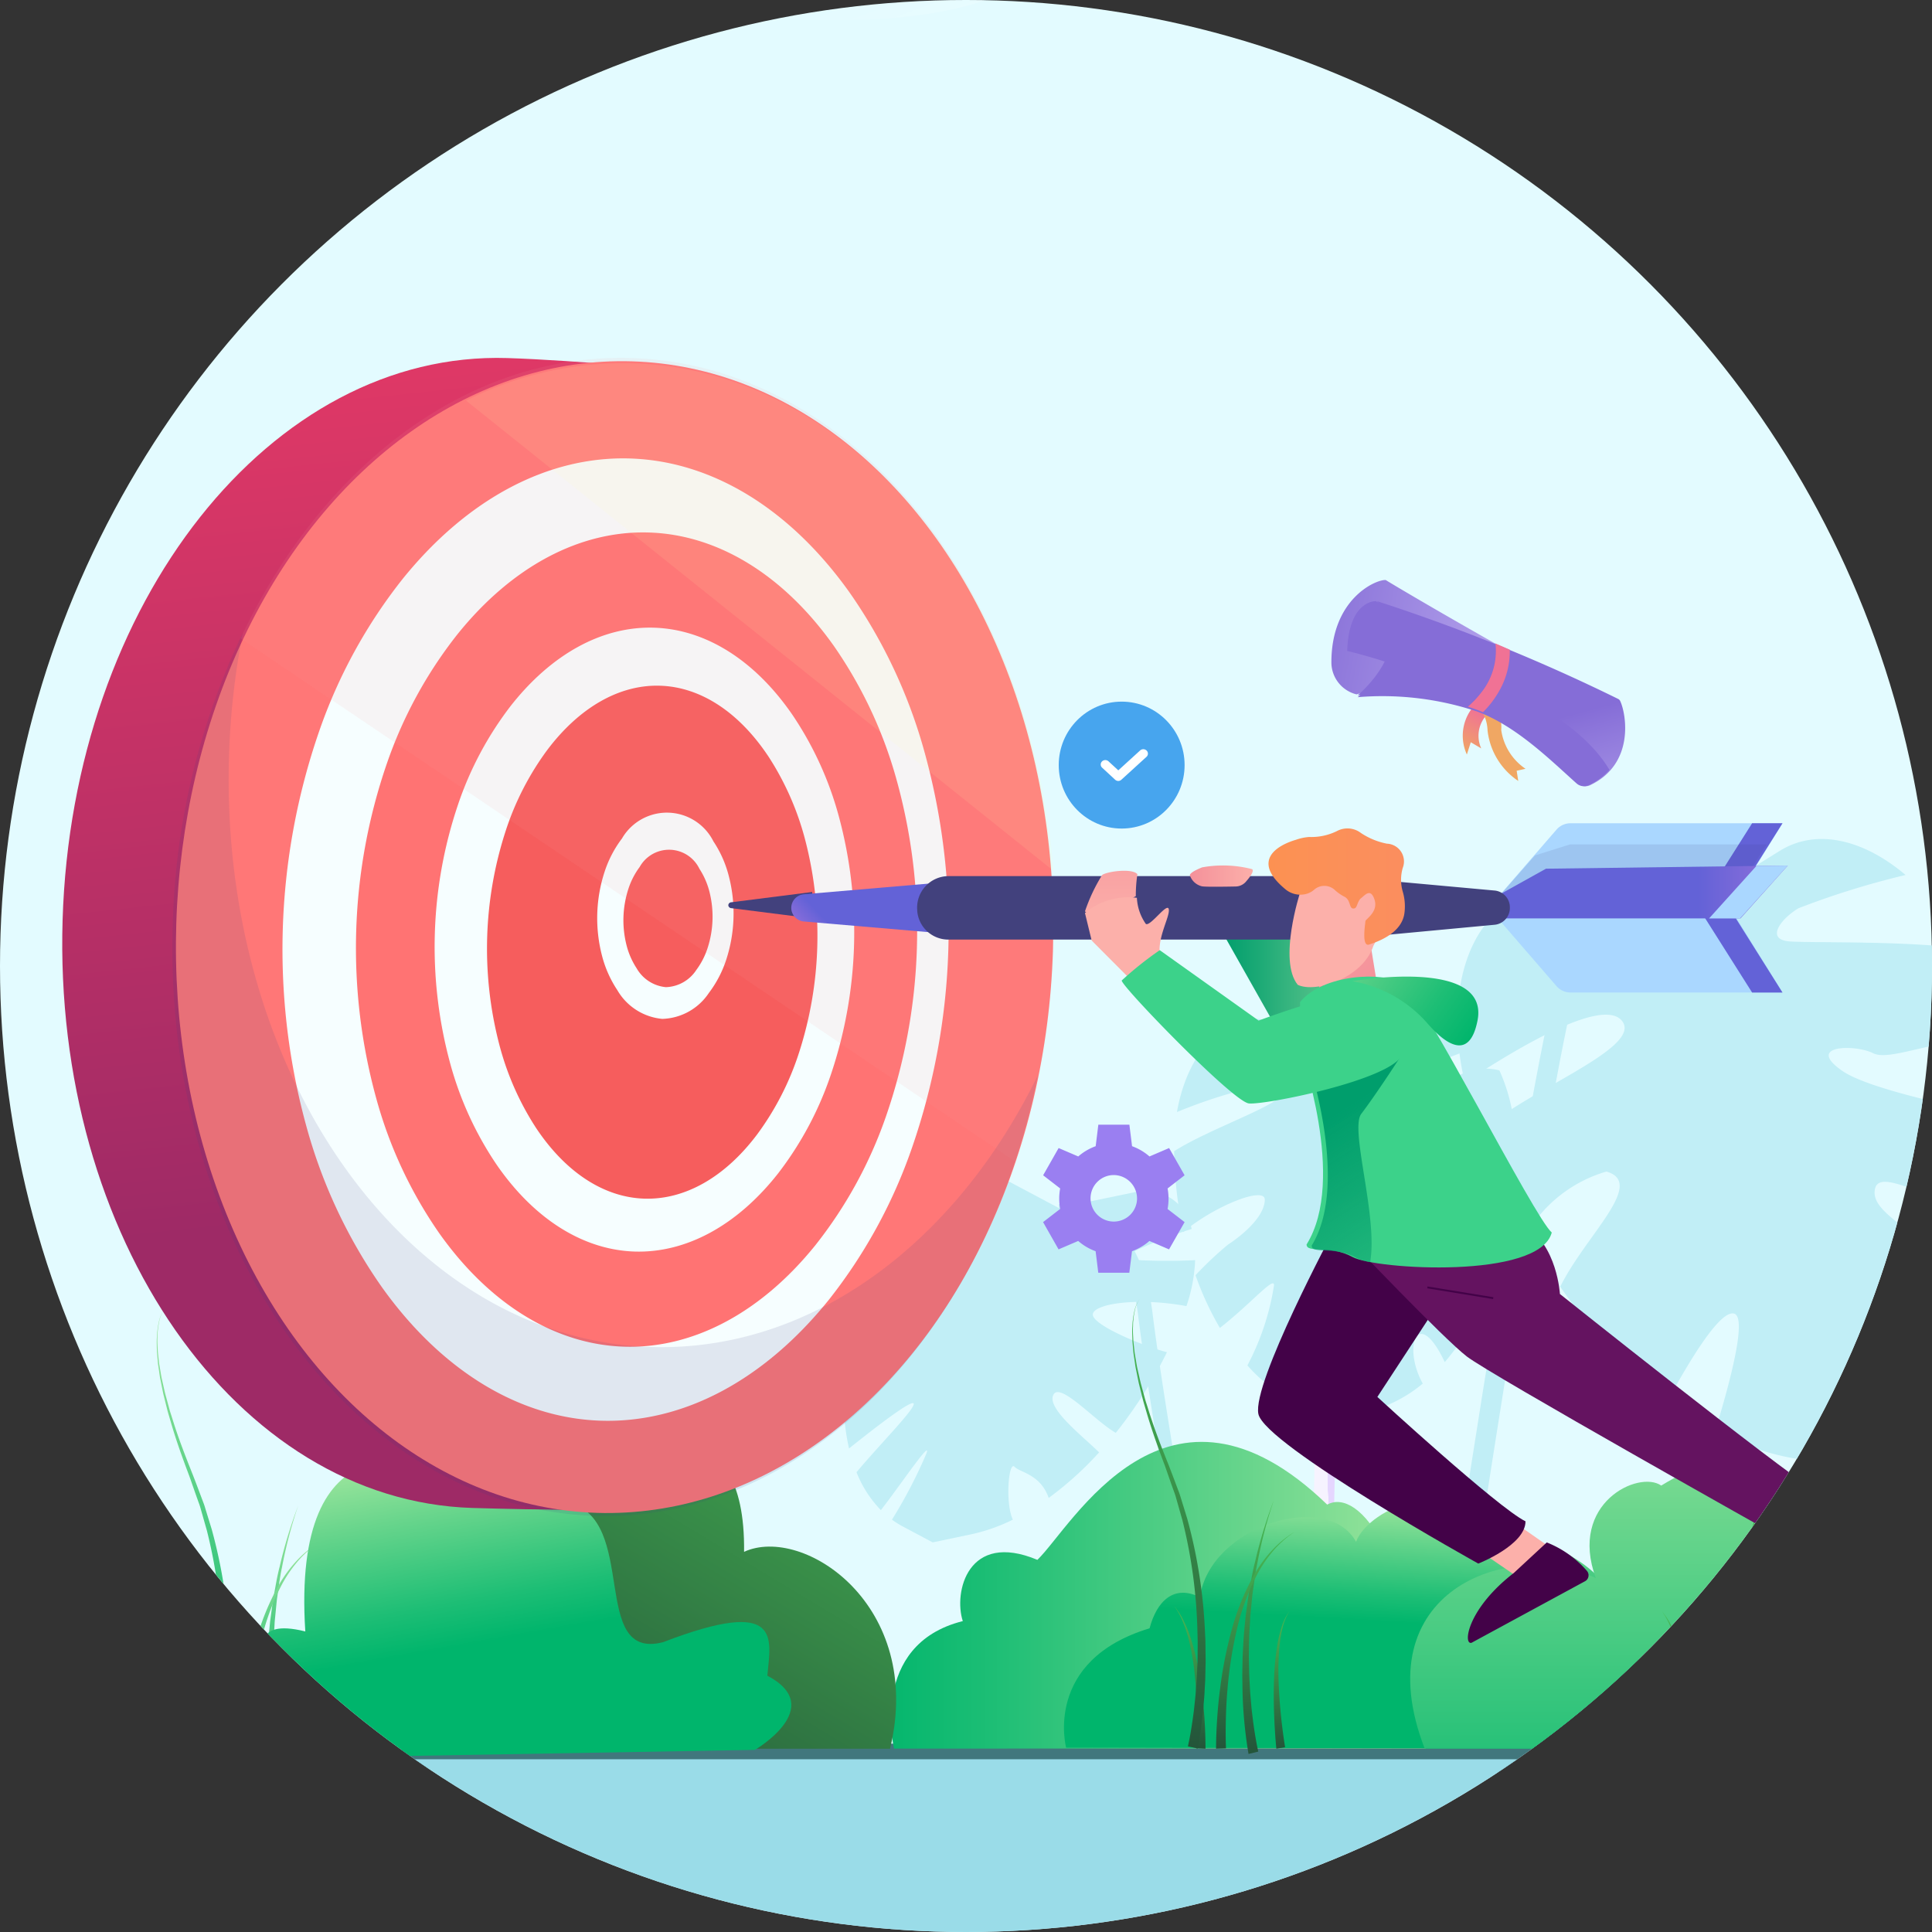
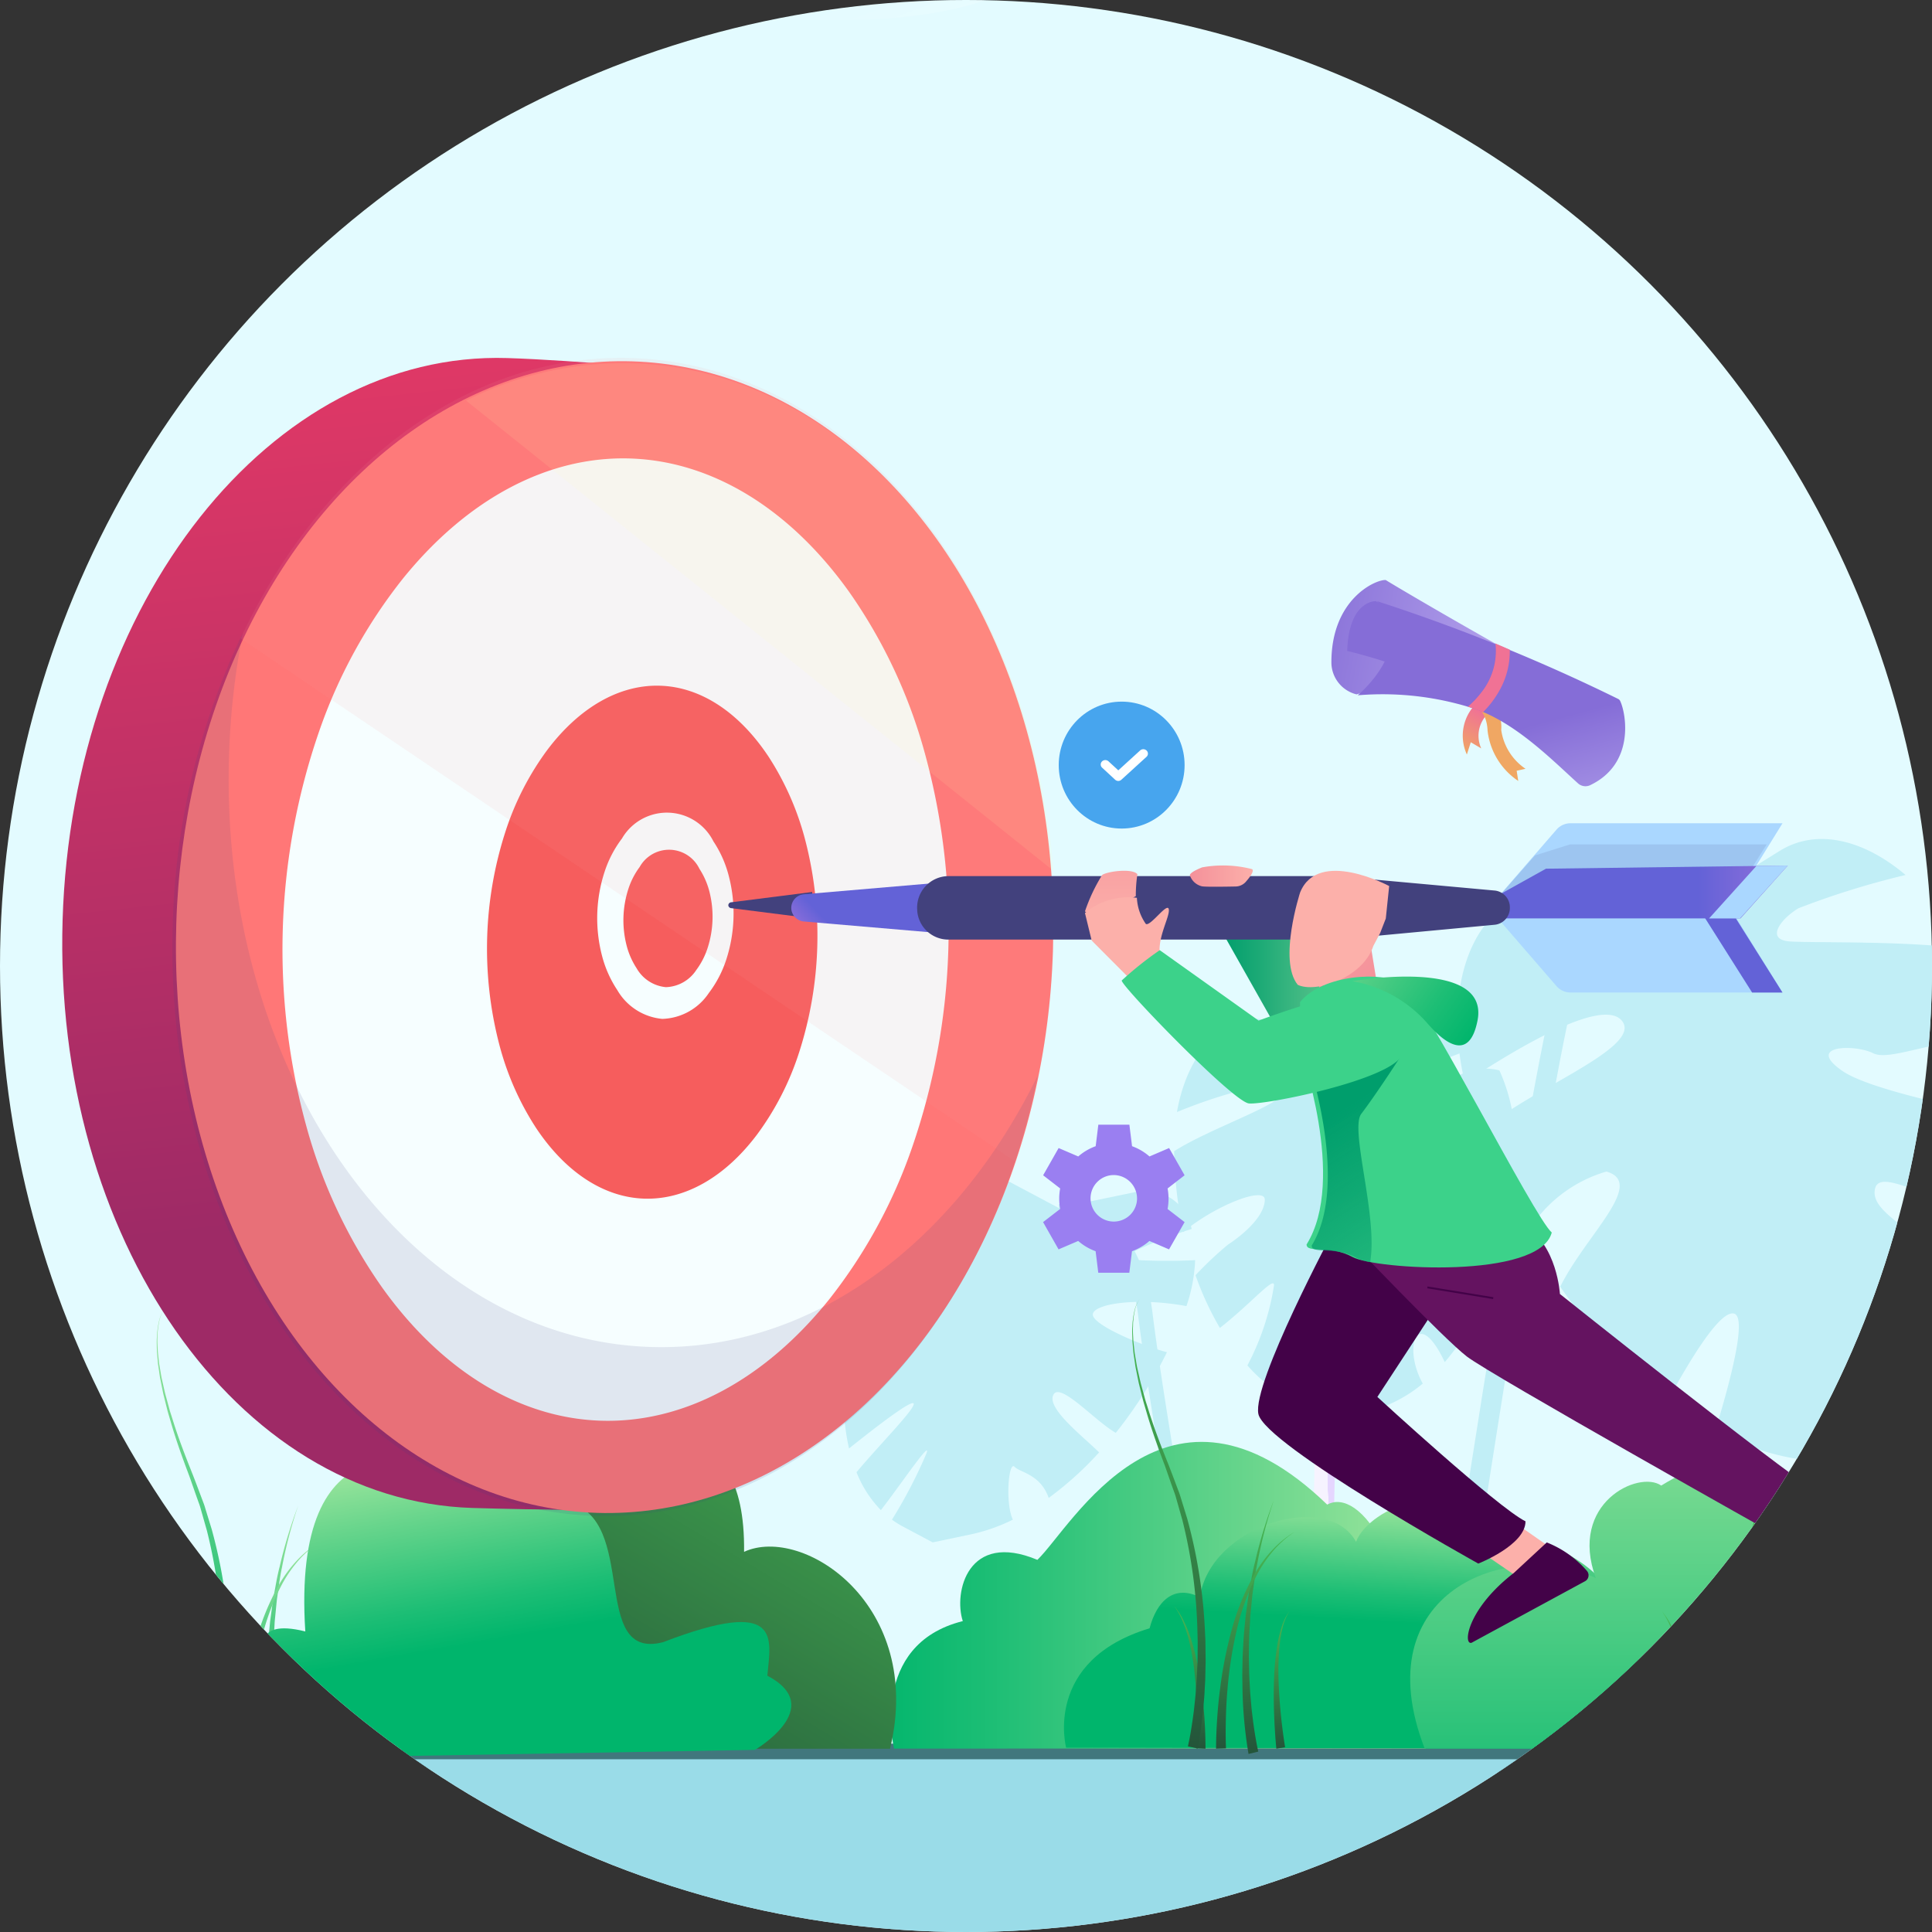
<svg xmlns="http://www.w3.org/2000/svg" xmlns:xlink="http://www.w3.org/1999/xlink" width="122" height="122" viewBox="0 0 122 122">
  <rect x="0" y="0" width="122" height="122" fill="#333333" stroke="none" />
  <defs>
    <style>.a,.bj{fill:#fff;}.a{stroke:#707070;}.b{clip-path:url(#a);}.c{fill:#e3fbff;}.d{fill:#c1eef6;}.e{fill:url(#b);}.f{fill:#41777d;}.g{fill:url(#c);}.h{fill:url(#d);}.i{fill:url(#e);}.j{fill:url(#f);}.k{fill:url(#g);}.l{fill:url(#h);}.m{fill:url(#i);}.n{fill:url(#j);}.o{fill:url(#k);}.p{fill:url(#l);}.q{fill:url(#m);}.r{fill:url(#n);}.s{fill:url(#o);}.t{fill:url(#p);}.u{fill:url(#q);}.v{fill:url(#r);}.w{fill:url(#s);}.x{fill:url(#t);}.y{fill:url(#u);}.z{fill:url(#w);}.aa{fill:#f77;}.ab{fill:#f6feff;}.ac{fill:#ff7373;}.ad{fill:#f65d5d;}.ae{fill:#f49e9e;}.ae,.af{opacity:0.1;}.af{fill:#ffffb2;}.ag,.an{fill:#42417d;}.ag{opacity:0.12;}.ah{fill:url(#x);}.ai{fill:url(#y);}.aj{fill:url(#z);}.ak{fill:url(#aa);}.al{fill:url(#ab);}.am{fill:url(#ac);}.ao{fill:url(#ad);}.ap{fill:#fcb0aa;}.aq{fill:url(#ae);}.ar{fill:#430248;}.as{fill:#641360;}.at{fill:url(#af);}.au{fill:url(#ag);}.av{fill:#3cd28a;}.aw{fill:url(#ah);}.ax{fill:url(#ai);}.ay{fill:url(#aj);}.az{fill:url(#ak);}.ba{fill:url(#al);}.bb{fill:url(#am);}.bc{fill:url(#an);}.bd{fill:url(#ao);}.be{fill:url(#ap);}.bf{fill:url(#aq);}.bg{fill:blue;opacity:0.06;}.bh{fill:url(#ar);}.bi{fill:#47a5ee;}.bk{fill:#9a7ff1;}.bl{fill:#9adce8;}.bm{opacity:0.552;fill:url(#as);}.bn{fill:#c5ebf2;opacity:0.37;}.bo{fill:url(#at);}</style>
    <clipPath id="a">
      <circle class="a" cx="61" cy="61" r="61" transform="translate(0 0.398)" />
    </clipPath>
    <linearGradient id="b" x1="0.499" y1="0.499" x2="0.501" y2="0.501" gradientUnits="objectBoundingBox">
      <stop offset="0" stop-color="#f6f3ff" />
      <stop offset="1" stop-color="#e5d6ff" />
    </linearGradient>
    <linearGradient id="c" y1="0.5" x2="1" y2="0.5" gradientUnits="objectBoundingBox">
      <stop offset="0" stop-color="#00b56c" />
      <stop offset="0.22" stop-color="#1dbe75" />
      <stop offset="0.68" stop-color="#68d58c" />
      <stop offset="1" stop-color="#9ee69d" />
    </linearGradient>
    <linearGradient id="d" x1="0.503" y1="0.543" x2="0.559" y2="0.116" xlink:href="#c" />
    <linearGradient id="e" x1="0.505" y1="0.996" x2="0.497" y2="-0.003" gradientUnits="objectBoundingBox">
      <stop offset="0" stop-color="#24553a" />
      <stop offset="1" stop-color="#49be55" />
    </linearGradient>
    <linearGradient id="f" x1="0.511" y1="0.989" x2="0.489" y2="-0.008" xlink:href="#e" />
    <linearGradient id="g" x1="0.504" y1="0.995" x2="0.498" y2="-0.019" xlink:href="#e" />
    <linearGradient id="h" x1="0.522" y1="1.003" x2="0.486" y2="-0.027" xlink:href="#e" />
    <linearGradient id="i" x1="0.506" y1="1.002" x2="0.496" y2="-0.011" xlink:href="#e" />
    <linearGradient id="j" x1="0.505" y1="0.995" x2="0.497" y2="-0.003" xlink:href="#c" />
    <linearGradient id="k" x1="0.511" y1="0.989" x2="0.489" y2="-0.007" xlink:href="#c" />
    <linearGradient id="l" x1="0.504" y1="0.995" x2="0.498" y2="-0.019" xlink:href="#c" />
    <linearGradient id="m" x1="0.521" y1="1.002" x2="0.486" y2="-0.027" xlink:href="#c" />
    <linearGradient id="n" x1="0.506" y1="1.002" x2="0.496" y2="-0.011" xlink:href="#c" />
    <linearGradient id="o" x1="0.5" y1="1.469" x2="0.5" y2="-0.173" xlink:href="#c" />
    <linearGradient id="p" x1="0.133" y1="1.013" x2="1.009" y2="-0.079" xlink:href="#e" />
    <linearGradient id="q" x1="0.516" y1="0.645" x2="0.342" y2="0.124" xlink:href="#c" />
    <linearGradient id="r" x1="0.505" y1="0.996" x2="0.497" y2="-0.003" xlink:href="#e" />
    <linearGradient id="s" x1="0.511" y1="0.989" x2="0.489" y2="-0.008" xlink:href="#e" />
    <linearGradient id="t" x1="0.504" y1="0.995" x2="0.498" y2="-0.019" xlink:href="#e" />
    <linearGradient id="u" x1="0.521" y1="1.003" x2="0.486" y2="-0.027" xlink:href="#e" />
    <linearGradient id="w" x1="0.432" y1="-0.322" x2="0.518" y2="0.735" gradientUnits="objectBoundingBox">
      <stop offset="0.06" stop-color="#f63d66" />
      <stop offset="1" stop-color="#9e2a66" />
    </linearGradient>
    <linearGradient id="x" x1="-1.029" y1="0.5" x2="-0.029" y2="0.5" gradientUnits="objectBoundingBox">
      <stop offset="0" stop-color="#fff" />
      <stop offset="1" stop-color="#aad7ff" />
    </linearGradient>
    <linearGradient id="y" x1="1.629" y1="0.5" x2="2.629" y2="0.5" gradientUnits="objectBoundingBox">
      <stop offset="0" stop-color="#6362d7" />
      <stop offset="1" stop-color="#ff8fe2" />
    </linearGradient>
    <linearGradient id="z" x1="-1.119" y1="0.5" x2="-0.118" y2="0.5" xlink:href="#x" />
    <linearGradient id="aa" x1="1.617" y1="0.5" x2="2.617" y2="0.5" xlink:href="#y" />
    <linearGradient id="ab" x1="0.687" y1="0.5" x2="1.687" y2="0.5" xlink:href="#y" />
    <linearGradient id="ac" x1="-1.901" y1="0.5" x2="-0.901" y2="0.5" xlink:href="#x" />
    <linearGradient id="ad" x1="0.179" y1="0.621" x2="-0.528" y2="0.842" xlink:href="#y" />
    <linearGradient id="ae" y1="0.5" x2="1" y2="0.5" gradientUnits="objectBoundingBox">
      <stop offset="0" stop-color="#009e6c" />
      <stop offset="0.24" stop-color="#1daa76" />
      <stop offset="0.76" stop-color="#68c990" />
      <stop offset="1" stop-color="#8cd89d" />
    </linearGradient>
    <linearGradient id="af" x1="0.5" y1="-1.434" x2="0.5" y2="1.239" gradientUnits="objectBoundingBox">
      <stop offset="0" stop-color="#f4919a" />
      <stop offset="1" stop-color="#fcb0aa" />
    </linearGradient>
    <linearGradient id="ag" x1="0.775" y1="0.835" x2="-0.866" y2="-1.059" xlink:href="#af" />
    <linearGradient id="ah" x1="0.454" y1="0.308" x2="0.878" y2="1.906" gradientUnits="objectBoundingBox">
      <stop offset="0" stop-color="#009e6c" />
      <stop offset="0.22" stop-color="#049f6d" stop-opacity="0.812" />
      <stop offset="0.68" stop-color="#0da371" stop-opacity="0.341" />
      <stop offset="1" stop-color="#14a673" stop-opacity="0" />
    </linearGradient>
    <linearGradient id="ai" x1="0.933" y1="0.644" x2="-0.59" y2="-0.162" xlink:href="#c" />
    <linearGradient id="aj" y1="0.501" x2="1" y2="0.501" gradientUnits="objectBoundingBox">
      <stop offset="0" stop-color="#fc9250" />
      <stop offset="1" stop-color="#fb8e5f" />
    </linearGradient>
    <linearGradient id="ak" x1="0" y1="0.5" x2="1.001" y2="0.5" xlink:href="#af" />
    <linearGradient id="al" x1="0.358" y1="1.065" x2="0.595" y2="0.149" gradientUnits="objectBoundingBox">
      <stop offset="0" stop-color="#f0a763" />
      <stop offset="1" stop-color="#f07295" />
    </linearGradient>
    <linearGradient id="am" x1="35.515" y1="-8.13" x2="36.89" y2="-8.13" xlink:href="#al" />
    <linearGradient id="an" x1="-0.13" y1="0.472" x2="1.119" y2="0.573" gradientUnits="objectBoundingBox">
      <stop offset="0" stop-color="#856dd7" />
      <stop offset="1" stop-color="#d1c4f8" />
    </linearGradient>
    <linearGradient id="ao" x1="13.538" y1="-3.246" x2="14.428" y2="-1.048" xlink:href="#an" />
    <linearGradient id="ap" x1="7.788" y1="-2.235" x2="8.207" y2="-1.202" xlink:href="#an" />
    <linearGradient id="aq" x1="8.12" y1="-1.827" x2="8.67" y2="-0.77" xlink:href="#an" />
    <linearGradient id="ar" x1="19.275" y1="-10.976" x2="17.93" y2="-10.527" xlink:href="#al" />
    <linearGradient id="as" x1="0.5" y1="0.473" x2="0.539" y2="0.508" gradientUnits="objectBoundingBox">
      <stop offset="0" stop-color="#fff" stop-opacity="0" />
      <stop offset="0.1" stop-color="#fff" stop-opacity="0.071" />
      <stop offset="0.31" stop-color="#fff" stop-opacity="0.251" />
      <stop offset="0.6" stop-color="#fff" stop-opacity="0.549" />
      <stop offset="0.96" stop-color="#fff" stop-opacity="0.949" />
      <stop offset="1" stop-color="#fff" />
    </linearGradient>
    <linearGradient id="at" x1="-0.237" y1="1.458" x2="0.752" y2="0.174" gradientUnits="objectBoundingBox">
      <stop offset="0" stop-color="#ff6b1f" />
      <stop offset="0.21" stop-color="#ff7d24" />
      <stop offset="0.63" stop-color="#ffab31" />
      <stop offset="1" stop-color="#ffd93d" />
    </linearGradient>
  </defs>
  <g class="b" transform="translate(0 -0.398)">
    <g transform="translate(-88.234 -107.567)">
      <g transform="translate(79.992 67.119)">
        <g transform="translate(0)">
          <path class="c" d="M0,0H140.471l.383,179.986L0,180.32Z" transform="translate(0)" />
          <g transform="translate(12.172 62.804)">
            <g transform="translate(0 0)">
              <path class="d" d="M251,237.4c-.031-.173-3.141-17.32-4.01-24.349-.8-6.511-4.732-6.117-4.9-6.1l-.118-.925a4.594,4.594,0,0,1,3.2,1.012c1.472,1.153,2.387,3.136,2.732,5.9.864,7,3.971,24.124,4,24.3Z" transform="translate(-179.05 -151.941)" />
              <path class="d" d="M197.631,203.4c-.368,1.148-4.174,1.213-6.871,3.4a13.132,13.132,0,0,0-.727,3.268c1.583-1.426,5.263-2.818,5.395-2.2.142.676-3.993,3.279-5.59,4.862a13.653,13.653,0,0,0,.336,3.094c1.64-1.314,4.236-3.327,4.08-2.767-.146.51-2.2,2.583-3.608,4.266a7.232,7.232,0,0,0,1.539,2.394c1.112-1.411,3.272-4.623,2.868-3.559a30.486,30.486,0,0,1-2.168,4.161,5.672,5.672,0,0,0,.679.428l1.893,1.007,2.463-.518a11.151,11.151,0,0,0,2.6-.919c-.492-1.007-.277-3.757.113-3.331.321.349,1.634.461,2.148,1.961a21.176,21.176,0,0,0,3.185-2.875c-1.058-1.048-3.3-2.759-2.894-3.627s2.615,1.63,3.946,2.392a27.792,27.792,0,0,0,3.231-5.091c-1.634-.428-4.806-1.769-4.679-2.42s2.863-1.056,5.911-.493a10.241,10.241,0,0,0,.549-2.9,37.88,37.88,0,0,1-4.548-.062c-.312-.157,2.728-1.431,4.327-1.907a2.956,2.956,0,0,0-3.657-2.31l-4.736.982-3.635-1.93c-2.329-1.228-5.9,1.165-7.853,5.019C194.108,202.629,198,202.253,197.631,203.4Z" transform="translate(-140.49 -146.315)" />
              <path class="e" d="M0,0,41.046-.007v1.29L0,1.29Z" transform="translate(78.79 85.068) rotate(-88.854)" />
              <path class="d" d="M276.956,166c.045.839-4.606,2.338-7,3.855a25.731,25.731,0,0,0,.577,5.106c1.981-1.66,5.186-2.931,5.148-2.023-.058,1.4-2.321,2.812-2.321,2.812a22.324,22.324,0,0,0-2.055,1.938,18.835,18.835,0,0,0,1.539,3.328c1.978-1.548,3.442-3.3,3.417-2.687a16.109,16.109,0,0,1-1.68,5.055,9.622,9.622,0,0,0,3.792,2.648l2.347.852,2.346-.852a8.854,8.854,0,0,0,2.588-1.5c-1.3-2.349-.311-4.957,1.389-1.357a15.674,15.674,0,0,0,2.31-3.6,56.453,56.453,0,0,0-3.8-4.686c-1.2-1.13,3.727-.616,4.8,2.128a23.68,23.68,0,0,0,.85-3.714c-1.727-1.6-3.981-3.242-5.879-3.161-1.847-.926,3.2-2.112,6.149.079q.011-.37.01-.746h0a11.14,11.14,0,0,0-.99-4.721,3.85,3.85,0,0,0-1.986.036c-.932.528-3.031,1.117-3.251.5s2.744-1.619,4.22-2.146a3.765,3.765,0,0,0-4.245-1.436l-4.515,1.623-4.516-1.623c-2.742-.986-5.375,1.667-6.068,5.676C273.136,166.139,276.913,165.158,276.956,166Z" transform="translate(-199.741 -119.12)" />
              <path class="d" d="M334.8,185.49l-1.263-.192c.261-1.763,6.436-43.223,8.152-46.8,1.926-4.007,7.825-1.873,8.076-1.778l-.441,1.218c-.05-.018-5.063-1.827-6.483,1.129C341.532,141.787,337.009,170.623,334.8,185.49Z" transform="translate(-246.765 -100.365)" />
              <path class="d" d="M369.942,145.692c-2.454-2.864-5.077-3.781-4.967-5.192s2.375.045,5.06.724a15.243,15.243,0,0,1,3.914,1.738,32.868,32.868,0,0,0-.175-7.047c-3.466-.657-9.172-1.868-10.82-3-2.418-1.658.8-1.7,1.922-1.131s4.261-1.084,7.915-.9q-.279-1.058-.62-2.125h0a20.1,20.1,0,0,0-1.526-3.558c-3.559-.538-10.005-.368-11.1-.48-1.476-.15-.461-1.443.62-2.09a52.177,52.177,0,0,1,6.763-2.1c-2.623-2.225-5.6-2.979-7.943-1.525l-6.075,3.775-7.63-1.087c-5.035-.714-7.82,4.963-6.186,11.946,3.081-2.045,8.622-5.392,9.9-3.928,1.516,1.732-6.354,4.539-8.912,7.117a42.687,42.687,0,0,0,2.922,6.349,8.635,8.635,0,0,1,5.036-3.921c2.519.732-1.316,4.023-2.919,7.272a32.088,32.088,0,0,0,6.8,7.179c1.226-2.266,3.3-5.794,4.2-5.473.792.283-.259,4.278-1.212,7.387a16.26,16.26,0,0,0,5.287,1.8l3.967.574,3.149-1.973a13.541,13.541,0,0,0,5.294-6.935C372.052,148.3,371.18,147.138,369.942,145.692Z" transform="translate(-250.527 -87.236)" />
              <path class="f" d="M6.718,336.651c9.991-.379,19.981-.578,29.972-.716,5-.084,9.991-.109,14.986-.157s9.991-.051,14.986-.056l7.493.007,7.494.033,7.493.068,3.747.033,3.746.053c9.991.135,19.981.34,29.972.735v.15c-9.991.394-19.981.6-29.972.734l-3.746.054-3.747.034-7.493.067-7.494.033-7.495,0c-5-.006-9.991-.016-14.986-.057s-9.991-.073-14.986-.156c-9.991-.139-19.981-.338-29.972-.716Z" transform="translate(-5.06 -247.592)" />
              <path class="g" d="M201.48,282.6s-1.6-6.565,4.343-8.05c-.593-1.806.311-5.711,4.71-3.868,2.18-2.084,8.158-13.285,18.3-3.489,2-1.085,5.562,3.136,6.229,15.4Z" transform="translate(-148.955 -194.14)" />
              <path class="h" d="M243.383,292.855s-1.47-5.494,5.271-7.536c.449-1.7,1.523-2.791,3.177-1.963.643-4.506,8.058-6.8,9.86-3.5.787-2.141,6.4-4.664,8.764,0,1.236-.78,11.083.468,8.912,13.06C275.169,292.92,243.383,292.855,243.383,292.855Z" transform="translate(-179.991 -204.455)" />
              <path class="i" d="M286.878,293.254a27.855,27.855,0,0,1-.382-4.079c0-.34-.013-.68-.01-1.02l.018-1.017c.034-.678.064-1.356.138-2.031l.048-.506c.018-.168.045-.337.066-.5.047-.336.088-.673.14-1.008.128-.665.227-1.335.4-1.991a29.2,29.2,0,0,1,1.18-3.872,28.794,28.794,0,0,0-1.027,3.9c-.143.658-.217,1.329-.318,1.993-.038.334-.066.669-.1,1-.014.167-.035.334-.046.5l-.027.5c-.048.671-.051,1.342-.06,2.013l.021,1.007c.01.335.033.67.05,1s.053.669.079,1,.073.665.111,1c.088.66.193,1.329.334,1.962Z" transform="translate(-211.967 -204.455)" />
              <path class="j" d="M280.126,298.546c0-.644.028-1.268.07-1.9s.1-1.257.184-1.882a26.265,26.265,0,0,1,.73-3.707,15.11,15.11,0,0,1,1.423-3.492,8.371,8.371,0,0,1,1.11-1.523,6.513,6.513,0,0,1,1.449-1.187,6.451,6.451,0,0,0-1.391,1.238,8.228,8.228,0,0,0-1.03,1.547,14.866,14.866,0,0,0-1.259,3.495,25.927,25.927,0,0,0-.567,3.679q-.08.928-.1,1.856c-.016.619-.019,1.245.008,1.856Z" transform="translate(-207.265 -210.082)" />
              <path class="k" d="M294.278,312.613c-.072-.745-.117-1.48-.143-2.221s-.029-1.481,0-2.221a16.164,16.164,0,0,1,.221-2.207,7.479,7.479,0,0,1,.266-1.071,3.367,3.367,0,0,1,.486-.963,3.38,3.38,0,0,0-.419.988,7.314,7.314,0,0,0-.194,1.072,16.064,16.064,0,0,0-.08,2.185c.018.729.068,1.457.138,2.184s.162,1.452.278,2.162Z" transform="translate(-217.61 -224.148)" />
              <path class="l" d="M271.351,311.65c.045-.76.056-1.539.043-2.309s-.056-1.545-.134-2.313a15.885,15.885,0,0,0-.393-2.278,8.452,8.452,0,0,0-.365-1.091,4.635,4.635,0,0,0-.55-1,4.609,4.609,0,0,1,.616.964,8.693,8.693,0,0,1,.437,1.079,16.051,16.051,0,0,1,.544,2.28c.13.773.223,1.551.286,2.333s.1,1.563.1,2.361Z" transform="translate(-199.741 -223.21)" />
              <path class="m" d="M263.3,257.14c.128-.566.227-1.165.309-1.756l.061-.445c.019-.149.033-.3.049-.447.033-.3.066-.6.085-.9s.054-.6.063-.9l.04-.9c.006-.3.006-.6.01-.9v-.45l-.013-.45a31.862,31.862,0,0,0-.952-7.134l-.246-.867-.124-.434c-.04-.145-.08-.29-.134-.431-.206-.566-.4-1.133-.6-1.7-.427-1.133-.84-2.272-1.176-3.436l-.128-.436c-.044-.145-.084-.291-.12-.439l-.22-.882c-.065-.3-.121-.594-.181-.89-.033-.148-.053-.3-.074-.448l-.067-.45c-.026-.149-.033-.3-.048-.453l-.039-.453c0-.3-.027-.607,0-.91l.01-.227a2.091,2.091,0,0,1,.027-.226l.029-.226c.013-.074.031-.148.046-.223a2.03,2.03,0,0,1,.346-.83,2,2,0,0,0-.327.836c-.014.074-.031.147-.042.223l-.024.225c-.007.075-.019.149-.022.225l-.005.227c-.019.3.011.6.021.9l.049.449c.018.151.029.3.058.449l.075.445c.026.149.048.3.085.445.067.294.129.588.2.882l.237.873c.038.146.081.291.129.434l.136.431c.359,1.15.795,2.277,1.245,3.395.22.562.43,1.134.645,1.7.057.141.1.286.145.432l.134.435.268.872a32.313,32.313,0,0,1,1.121,7.2l.023.457.006.457c0,.305.01.61.009.914l-.021.915c0,.305-.03.609-.043.913s-.04.609-.068.913c-.013.151-.024.3-.04.456l-.052.456c-.071.609-.155,1.207-.28,1.823Z" transform="translate(-192.217 -168.821)" />
              <path class="n" d="M50.351,294.526a27.586,27.586,0,0,1-.386-4.079c0-.34-.015-.679-.011-1.019l.019-1.019c.035-.678.065-1.357.139-2.032l.047-.506c.018-.168.045-.336.066-.5.047-.336.089-.672.14-1.006.128-.665.227-1.336.4-1.992A29.3,29.3,0,0,1,51.94,278.5a28.856,28.856,0,0,0-1.026,3.905c-.143.658-.216,1.327-.317,1.992-.037.334-.066.669-.1,1-.016.167-.035.335-.047.5l-.027.5c-.048.671-.051,1.342-.06,2.013l.021,1.006c.01.335.034.669.05,1s.054.667.08,1,.072.665.111,1c.087.66.192,1.329.333,1.963Z" transform="translate(-37.037 -205.393)" />
              <path class="o" d="M43.595,301.09c0-.643.028-1.268.07-1.9s.1-1.257.184-1.882a26.508,26.508,0,0,1,.73-3.707A15.075,15.075,0,0,1,46,290.109a8.392,8.392,0,0,1,1.109-1.522,6.5,6.5,0,0,1,1.45-1.188,6.436,6.436,0,0,0-1.391,1.237,8.172,8.172,0,0,0-1.03,1.547,14.813,14.813,0,0,0-1.258,3.494,25.822,25.822,0,0,0-.567,3.679q-.08.928-.1,1.856c-.016.619-.019,1.245.008,1.856Z" transform="translate(-32.334 -211.957)" />
              <path class="p" d="M57.747,313.884c-.073-.746-.117-1.48-.143-2.222s-.029-1.48,0-2.221a16.459,16.459,0,0,1,.221-2.206,7.374,7.374,0,0,1,.266-1.071,3.311,3.311,0,0,1,.485-.963,3.341,3.341,0,0,0-.414.988,7.311,7.311,0,0,0-.194,1.071,16.1,16.1,0,0,0-.08,2.185c.018.729.068,1.458.138,2.185s.162,1.452.277,2.161Z" transform="translate(-42.68 -225.086)" />
              <path class="q" d="M34.817,312.918c.045-.759.056-1.538.043-2.309s-.055-1.545-.134-2.313a15.926,15.926,0,0,0-.393-2.277,8.594,8.594,0,0,0-.361-1.091,4.631,4.631,0,0,0-.551-1,4.625,4.625,0,0,1,.617.963,8.774,8.774,0,0,1,.436,1.082,16.06,16.06,0,0,1,.545,2.278c.13.772.222,1.552.285,2.334s.1,1.563.1,2.359Z" transform="translate(-24.81 -224.148)" />
              <path class="r" d="M26.776,259.686c.128-.568.227-1.166.309-1.757l.06-.445c.02-.148.033-.3.049-.446.033-.3.066-.6.086-.9s.053-.6.062-.9l.04-.9c.007-.3.006-.6.01-.9v-.451l-.013-.45a31.906,31.906,0,0,0-.955-7.135l-.247-.868-.123-.434c-.04-.145-.081-.291-.135-.431-.206-.567-.4-1.134-.6-1.7-.428-1.132-.841-2.271-1.178-3.436l-.128-.437c-.044-.144-.085-.291-.12-.438l-.22-.882c-.064-.3-.121-.595-.181-.892-.033-.147-.053-.3-.074-.448l-.066-.449c-.027-.149-.034-.3-.048-.453l-.04-.454c0-.3-.027-.606,0-.909l.01-.228c.005-.075.019-.151.027-.226l.029-.226c.013-.074.031-.147.046-.222a2.017,2.017,0,0,1,.346-.83,2,2,0,0,0-.327.836c-.014.074-.031.147-.042.222l-.026.224c-.006.074-.018.149-.022.225l-.005.226c-.018.3.011.6.022.905l.048.449c.019.149.029.3.058.448l.076.446c.025.148.047.3.084.444.067.295.129.589.2.882l.238.874c.037.145.08.29.128.433l.137.432c.359,1.15.8,2.276,1.245,3.395.22.561.43,1.133.645,1.7a4.218,4.218,0,0,1,.145.431l.134.436.268.872a32.225,32.225,0,0,1,1.122,7.2l.023.457.007.457c0,.3.009.609.008.915l-.021.915c0,.3-.03.608-.043.913s-.04.608-.067.912c-.014.153-.025.3-.041.457l-.052.455c-.071.609-.155,1.208-.28,1.824Z" transform="translate(-17.286 -170.696)" />
              <path class="s" d="M328.1,285.418h25.957s4.292-1.309,1.871-6.154c3.192-1.982.33-6.937-2.861-4.295-.77-3.413-1.358-11.451-10.032-6.165-1.412-.991-5.865,1.1-4.134,5.836C333.365,272.107,324.257,275.5,328.1,285.418Z" transform="translate(-242.063 -196.953)" />
              <path class="t" d="M82.282,254.223s-2.968-5.969,5.055-6.742c.55-1.878,7.035-4.7,6.705,3.4,3.078-.743,9.672-3.173,9.563,6.165,3.738-1.714,11.4,3.371,9.219,12.434h-8.448Z" transform="translate(-60.549 -181.011)" />
              <path class="u" d="M36.6,285.148l33.83-.591s4.6-2.677.787-4.686c.207-2.342,1-5.026-6.576-2.119-4.7,1.227-1.5-7.809-6.029-8.817-1.987-1.675-3.755-5.13-6.962-1.675-2.1-1-10.493-3.905-9.61,9.818-3.534-.892-2.54,1.562-2.54,1.562S34.17,279.681,36.6,285.148Z" transform="translate(-26.691 -196.015)" />
              <path class="v" d="M405.144,293.254a27.864,27.864,0,0,1-.382-4.078c0-.34-.013-.68-.011-1.02l.02-1.019c.034-.678.064-1.356.138-2.031l.048-.506c.018-.168.045-.337.066-.5.047-.336.088-.673.14-1.006.128-.666.227-1.336.4-1.992a29.263,29.263,0,0,1,1.179-3.872,28.812,28.812,0,0,0-1.026,3.9c-.143.658-.217,1.329-.317,1.993-.038.334-.066.668-.1,1-.015.167-.035.334-.046.5l-.028.5c-.047.671-.051,1.342-.059,2.013l.021,1.006c.009.335.033.67.05,1s.053.668.079,1,.073.665.111,1c.088.66.193,1.329.334,1.962Z" transform="translate(-299.433 -204.455)" />
              <path class="w" d="M398.392,299.818c0-.644.027-1.267.07-1.9s.1-1.257.184-1.882a26.269,26.269,0,0,1,.73-3.707,15.021,15.021,0,0,1,1.423-3.492,8.319,8.319,0,0,1,1.111-1.523,6.489,6.489,0,0,1,1.449-1.187,6.451,6.451,0,0,0-1.39,1.238,8.229,8.229,0,0,0-1.03,1.547,14.87,14.87,0,0,0-1.258,3.495,26.086,26.086,0,0,0-.567,3.679q-.078.928-.1,1.856c-.016.619-.018,1.245.008,1.856Z" transform="translate(-294.73 -211.019)" />
              <path class="x" d="M411.272,313.884c-.072-.746-.117-1.48-.143-2.221s-.029-1.481,0-2.22a16.159,16.159,0,0,1,.221-2.207,7.485,7.485,0,0,1,.266-1.071,3.367,3.367,0,0,1,.486-.963,3.357,3.357,0,0,0-.419.988,7.322,7.322,0,0,0-.194,1.072,16.07,16.07,0,0,0-.08,2.184c.017.729.068,1.457.138,2.183s.162,1.452.278,2.162Z" transform="translate(-304.135 -225.086)" />
              <path class="y" d="M389.615,312.921c.045-.76.056-1.539.043-2.309s-.056-1.545-.135-2.313a15.87,15.87,0,0,0-.393-2.277,8.761,8.761,0,0,0-.362-1.091,4.637,4.637,0,0,0-.55-1,4.65,4.65,0,0,1,.616.964,8.686,8.686,0,0,1,.437,1.079,16.049,16.049,0,0,1,.544,2.28c.131.772.223,1.551.286,2.333s.1,1.563.1,2.361Z" transform="translate(-287.206 -224.148)" />
              <path class="m" d="M381.568,258.412c.128-.567.227-1.165.309-1.756l.061-.445c.019-.148.033-.3.049-.447.033-.3.065-.6.085-.9s.054-.6.063-.9l.039-.9c.007-.3.007-.6.01-.9v-.45l-.013-.45a31.848,31.848,0,0,0-.956-7.134l-.246-.867-.124-.434c-.04-.145-.08-.289-.134-.431-.206-.566-.4-1.133-.605-1.7-.427-1.133-.84-2.272-1.177-3.436l-.128-.436c-.044-.145-.086-.291-.12-.438l-.212-.882c-.065-.3-.121-.595-.181-.891-.033-.148-.053-.3-.075-.448l-.066-.45c-.026-.149-.033-.3-.048-.453l-.041-.453c0-.3-.027-.607,0-.91l.01-.227c.005-.075.018-.15.027-.226l.029-.226c.012-.074.031-.148.046-.223a2.04,2.04,0,0,1,.345-.83,2.032,2.032,0,0,0-.327.836c-.013.074-.03.147-.041.223l-.024.225c-.007.075-.019.149-.022.225l-.006.227c-.018.3.012.6.022.9l.05.449c.018.15.029.3.058.449l.075.445c.026.149.048.3.085.445.066.294.129.589.2.882l.237.873c.037.146.081.291.129.434l.136.431c.359,1.15.8,2.277,1.245,3.395.221.562.431,1.134.647,1.7.057.141.1.286.145.432l.132.435.268.872a32.3,32.3,0,0,1,1.121,7.2l.024.456.006.457c0,.305.01.61.009.915l-.021.914c0,.305-.03.609-.044.913s-.04.609-.067.913c-.013.152-.025.3-.04.456l-.052.456c-.071.609-.156,1.207-.28,1.823Z" transform="translate(-279.682 -169.758)" />
              <path class="z" d="M54.332,39.691C53.886,54.4,36.588,75.339,36.588,75.339s-6.366-.05-10.332-.173C11.358,74.708-.227,58.081.381,38.03S13.558,2.095,28.457,2.553c4.31.133,11.983.857,11.983.857S54.764,25.439,54.332,39.691Z" transform="translate(-0.358 -1.901)" />
              <ellipse class="aa" cx="36.375" cy="27.692" rx="36.375" ry="27.692" transform="translate(6.091 72.73) rotate(-88.25)" />
              <path class="ab" d="M73.88,87.473c-5.169-.16-10.092-3.167-13.863-8.469a32.716,32.716,0,0,1-4.7-9.968,42.116,42.116,0,0,1,.756-25.072,32.655,32.655,0,0,1,5.291-9.659c4.087-5.058,9.182-7.755,14.351-7.593S85.809,29.88,89.58,35.18a32.739,32.739,0,0,1,4.7,9.968,42.108,42.108,0,0,1-.757,25.073,32.656,32.656,0,0,1-5.29,9.659C84.148,84.935,79.053,87.633,73.88,87.473Z" transform="translate(-39.858 -19.718)" />
-               <path class="ac" d="M88.512,95.928c-4.355-.135-8.5-2.678-11.679-7.162a27.693,27.693,0,0,1-3.956-8.434,35.769,35.769,0,0,1,.642-21.214,27.7,27.7,0,0,1,4.461-8.174c3.441-4.281,7.735-6.564,12.09-6.429s8.5,2.677,11.679,7.161a27.7,27.7,0,0,1,3.956,8.434,35.769,35.769,0,0,1-.642,21.214A27.692,27.692,0,0,1,100.6,89.5C97.16,93.778,92.867,96.061,88.512,95.928Z" transform="translate(-53.025 -32.847)" />
              <path class="ab" d="M103.292,106.8c-3.256-.1-6.354-2.045-8.725-5.479a21.431,21.431,0,0,1-2.952-6.459,28.052,28.052,0,0,1,.5-16.255,21.445,21.445,0,0,1,3.34-6.267c2.577-3.282,5.788-5.035,9.045-4.935s6.356,2.045,8.725,5.479a21.432,21.432,0,0,1,2.953,6.459,28.076,28.076,0,0,1-.5,16.255,21.434,21.434,0,0,1-3.341,6.267C109.761,105.141,106.548,106.894,103.292,106.8Z" transform="translate(-67.132 -49.726)" />
              <path class="ad" d="M113.3,113.775c-2.563-.079-5-1.676-6.866-4.5a17.956,17.956,0,0,1-2.318-5.307,24.037,24.037,0,0,1,.406-13.363,17.935,17.935,0,0,1,2.637-5.154c2.032-2.7,4.563-4.144,7.127-4.066s5,1.676,6.866,4.5a17.961,17.961,0,0,1,2.318,5.306,24.037,24.037,0,0,1-.406,13.363,17.935,17.935,0,0,1-2.637,5.154C118.4,112.41,115.867,113.854,113.3,113.775Z" transform="translate(-76.537 -60.042)" />
              <path class="ab" d="M134.178,124.929a3.665,3.665,0,0,1-2.836-1.811,7.146,7.146,0,0,1-.959-2.135,9.436,9.436,0,0,1,.162-5.373,7.134,7.134,0,0,1,1.087-2.071,3.284,3.284,0,0,1,5.775.18,7.126,7.126,0,0,1,.958,2.137,9.423,9.423,0,0,1-.161,5.373,7.126,7.126,0,0,1-1.086,2.065A3.658,3.658,0,0,1,134.178,124.929Z" transform="translate(-96.287 -82.548)" />
              <path class="ad" d="M139.109,129.49a2.385,2.385,0,0,1-1.853-1.2,4.815,4.815,0,0,1-.626-1.423,6.4,6.4,0,0,1,.111-3.583,4.773,4.773,0,0,1,.711-1.381,2.128,2.128,0,0,1,3.775.114,4.816,4.816,0,0,1,.626,1.423,6.4,6.4,0,0,1-.111,3.581,4.782,4.782,0,0,1-.71,1.381A2.382,2.382,0,0,1,139.109,129.49Z" transform="translate(-100.99 -89.112)" />
              <path class="ae" d="M68.271,2.554C57.936,2.235,48.7,9.384,43.595,20.25L92.532,53.3a46.514,46.514,0,0,0,2.374-13.44C95.514,19.726,83.59,3.025,68.271,2.554Z" transform="translate(-32.334 -1.901)" />
              <path class="af" d="M98.277,6.178,135.37,35.872c-1.388-17.7-12.554-31.616-26.547-32.047A22.079,22.079,0,0,0,98.277,6.178Z" transform="translate(-72.775 -2.839)" />
              <path class="ag" d="M57.285,113.764C41.96,113.293,30.03,96.591,30.64,76.459a47.69,47.69,0,0,1,.874-7.788,45.228,45.228,0,0,0-4.429,18.45c-.61,20.131,11.321,36.834,26.646,37.306,13.285.409,24.762-11.512,27.977-27.807C76.553,107.175,67.449,114.077,57.285,113.764Z" transform="translate(-20.108 -50.664)" />
              <path class="ah" d="M346.254,119.789l4.272-4.933a1.175,1.175,0,0,1,.887-.405H364.8l-3.308,5.343Z" transform="translate(-256.17 -84.423)" />
-               <path class="ai" d="M397.121,119.794h1.935l3.363-5.343H400.5C399.6,115.87,398.112,118.22,397.121,119.794Z" transform="translate(-293.79 -84.423)" />
              <path class="ag" d="M351.38,119.538l-2.2.692-2.93,3.315h15.02l2.533-4.007Z" transform="translate(-256.17 -88.174)" />
              <path class="aj" d="M346.254,134.8l4.272,4.937a1.174,1.174,0,0,0,.887.406H364.8l-3.308-5.343Z" transform="translate(-256.17 -99.427)" />
-               <path class="ak" d="M397.121,134.8h1.935l3.363,5.343H400.5C399.6,138.724,398.112,136.372,397.121,134.8Z" transform="translate(-293.79 -99.427)" />
+               <path class="ak" d="M397.121,134.8h1.935l3.363,5.343H400.5Z" transform="translate(-293.79 -99.427)" />
              <path class="al" d="M348.8,126.461l2.946-1.639,15.27-.2-2.989,3.339H348.8Z" transform="translate(-258.051 -91.925)" />
              <path class="am" d="M402.653,124.65l-2.989,3.313h1.957l3.011-3.339Z" transform="translate(-295.671 -91.925)" />
              <path class="an" d="M167.16,132.652l-5.12-.65a.194.194,0,0,1-.179-.184h0a.194.194,0,0,1,.179-.185l5.12-.65Z" transform="translate(-119.8 -96.614)" />
              <path class="ao" d="M187.388,131.779l-9.46-.809a.871.871,0,0,1-.807-.86h0a.871.871,0,0,1,.807-.861l9.46-.809Z" transform="translate(-131.085 -94.738)" />
              <path class="ap" d="M346.345,281.04l2.611,1.822a2.543,2.543,0,0,1-2.088,1.851l-1.886-1.291Z" transform="translate(-255.23 -207.268)" />
              <path class="aq" d="M281.4,137.164l3.341,5.918h5.521s1.36-.655,1.019-.809-6.94-6.2-6.94-6.2Z" transform="translate(-208.205 -100.365)" />
              <path class="an" d="M244.119,130.237l-10,.937H209.59a1.97,1.97,0,0,1-1.942-1.8v-.04a1.991,1.991,0,0,1,1.951-2.168h24.522l10,.912a1.063,1.063,0,0,1,.949,1.08h0A1.064,1.064,0,0,1,244.119,130.237Z" transform="translate(-153.657 -93.8)" />
              <path class="ap" d="M418.533,275.954l2.962,1.906-2.009,2.1L416.2,278Z" transform="translate(-307.897 -203.517)" />
              <path class="ar" d="M295.077,212.37s-5.157,9.636-4.755,11.591,13.887,9.446,13.887,9.446,2.981-1.163,2.981-2.668c-1.761-.868-9.355-7.855-9.355-7.855l5.37-8.205Z" transform="translate(-214.789 -156.63)" />
              <path class="as" d="M313.19,211.28s5.721,6.012,7.222,7.173,19.772,11.409,19.772,11.409,2.669-1.32,2.471-2.754c-2.883-1.844-16.363-12.6-16.363-12.6s-.169-3.093-2.244-4.322S313.19,211.28,313.19,211.28Z" transform="translate(-231.718 -154.754)" />
              <path class="at" d="M248.335,128.459a10.959,10.959,0,0,1,1.084-2.3c.325-.233,1.9-.438,2.228-.051a8.752,8.752,0,0,0-.1,1.384S249.051,128.972,248.335,128.459Z" transform="translate(-183.753 -92.863)" />
              <path class="ap" d="M251.026,137.259l-2.268-2.277-.423-1.734a4.277,4.277,0,0,1,3.279-.961,3.121,3.121,0,0,0,.565,1.649c.291.184,1.393-1.441,1.452-.907s-.853,1.952-.51,3.154S251.026,137.259,251.026,137.259Z" transform="translate(-183.753 -97.551)" />
              <path class="au" d="M304.288,143.249l.451,2.582,3.524-.886-.617-3.789Z" transform="translate(-225.134 -104.116)" />
              <path class="ap" d="M298.6,127.262s-1.4,4.3-.149,5.831c1.11.539,4.1-.412,4.777-2.464l.427-.807.356-.915.213-2.052S299.737,124.446,298.6,127.262Z" transform="translate(-220.432 -92.863)" />
              <path class="av" d="M300.473,155.88s2.98,8.27.417,12.362c0,.585,1.449,0,2.9.794s11.8,1.421,12.582-1.546c-1.121-.965-8.15-14.915-9.394-15.711s-5.054-.609-6.5,1.157Z" transform="translate(-222.313 -111.618)" />
              <path class="aw" d="M305.843,180.615c.51-2.847-1.3-8.393-.56-9.365.966-1.271,2.423-3.53,2.423-3.53-1.419-1.341-3.917-1.267-5.961-.9v.495s2.915,8.192.408,12.247c0,.579,1.418,0,2.834.786a3.448,3.448,0,0,0,.856.266Z" transform="translate(-223.253 -122.871)" />
              <path class="ax" d="M313.19,151.618s8.675-1.536,7.9,2.478c-.525,2.7-2.151,1.357-3.162.188a8.135,8.135,0,0,0-4.684-2.653Z" transform="translate(-231.718 -111.618)" />
              <path class="av" d="M259.641,144.971a21.681,21.681,0,0,0-2.4,1.913c-.111.273,7.019,7.653,8.026,7.765s9-1.483,9.693-3.084a3.06,3.06,0,0,0-3.466-3.9,56.663,56.663,0,0,0-5.609,1.753Z" transform="translate(-190.336 -106.929)" />
-               <path class="ay" d="M294.579,116.431c-1.025.3-2.94,1.24-.678,3.119a1.472,1.472,0,0,0,1.333.3,1.259,1.259,0,0,0,.484-.259.974.974,0,0,1,1.28-.017,2.839,2.839,0,0,0,.615.443c.475.213.273.851.666.745.171-.046.18-.471.41-.642s.6-.68.85.1-.579,1.224-.579,1.358-.264,1.638.238,1.47,2.092-.7,2.233-2.028a3.26,3.26,0,0,0-.113-1.318,2.688,2.688,0,0,1,0-1.488,1.124,1.124,0,0,0-1-1.536,4.523,4.523,0,0,1-1.64-.675,1.4,1.4,0,0,0-1.518-.118,3.678,3.678,0,0,1-1.757.371A3.232,3.232,0,0,0,294.579,116.431Z" transform="translate(-216.67 -85.361)" />
              <path class="as" d="M429.2,282.312a13.163,13.163,0,0,1,2.795,1.31c.224.37-5.031,8.008-5.239,7.329-1.038-2.376.357-6.527.357-6.527Z" transform="translate(-315.421 -208.206)" />
              <path class="ar" d="M341.4,293.737c-.552.145-.276-2.137,2.673-4.411l2.079-1.927a6.562,6.562,0,0,1,2.532,1.792.431.431,0,0,1,.1.358.42.42,0,0,1-.216.3Z" transform="translate(-252.408 -211.957)" />
              <path class="az" d="M274.546,124.738s-.778.295-.778.5a1.058,1.058,0,0,0,.778.7c.272.04,1.475.021,2.1.009a.881.881,0,0,0,.628-.267c.25-.28.58-.7.427-.829A7.357,7.357,0,0,0,274.546,124.738Z" transform="translate(-202.562 -91.925)" />
              <path class="ar" d="M0,0H.118L.112,4.211H-.005Z" transform="translate(86.197 59.395) rotate(-80.8)" />
              <path class="ba" d="M341.073,88.156l-.659-.388-.248.773a2.846,2.846,0,0,1,.725-3.339l.661.708A1.939,1.939,0,0,0,341.073,88.156Z" transform="translate(-251.468 -62.855)" />
              <path class="bb" d="M345.751,87.568l-.559.124.1.643a4.429,4.429,0,0,1-1.937-3.173c-.058-1.348-.88-1.618-.915-1.628h.006l.218-.875a2.433,2.433,0,0,1,1.554,2.46A3.552,3.552,0,0,0,345.751,87.568Z" transform="translate(-253.349 -60.979)" />
              <path class="bc" d="M309.687,63.176A2.087,2.087,0,0,1,308.1,61.22c-.035-4.04,2.775-5.3,3.429-5.266,1.174.736,13.177,7.747,14.124,7.679l-8.742-.179C315.652,62.05,313.031,62.2,309.687,63.176Z" transform="translate(-227.956 -41.286)" />
              <path class="bd" d="M313.713,61.041s-1.693-.072-1.795,3.143c0,0,4.8,1.109,7.121,2.871s2.815-.542,2.815-.542l-2.577-2.86Z" transform="translate(-230.777 -45.037)" />
              <path class="be" d="M314.462,66.985s3.865-3.182,1.22-5.944a114.137,114.137,0,0,1,15.228,6.174.276.276,0,0,1,.129.131c.384.823.929,3.966-1.893,5.313a.7.7,0,0,1-.774-.115c-1.642-1.488-3.853-3.732-6.362-4.651A18.811,18.811,0,0,0,314.462,66.985Z" transform="translate(-232.658 -45.037)" />
-               <path class="bf" d="M316.516,72.486a6.538,6.538,0,0,1-2.054,3.057,18.947,18.947,0,0,1,7.5.891c2.493.9,4.69,3.1,6.321,4.555a.706.706,0,0,0,.769.112,3.878,3.878,0,0,0,1.307-.97C327.787,75.811,320.16,73.413,316.516,72.486Z" transform="translate(-232.658 -53.477)" />
              <path class="bg" d="M341.965,74.344a5.779,5.779,0,0,1-.8.835c.121.042.241.084.362.13.2.074.388.157.579.245a6.076,6.076,0,0,0,1.228-1.712,4.96,4.96,0,0,0,.479-2.233l-.921-.4A4.2,4.2,0,0,1,341.965,74.344Z" transform="translate(-252.408 -52.539)" />
              <path class="bh" d="M343.815,71.608q-.447-.2-.906-.394a4.2,4.2,0,0,1-.914,3.12,5.745,5.745,0,0,1-.828.87c.227.072.454.151.681.238.093.035.184.073.276.113a6.1,6.1,0,0,0,1.221-1.72,5.008,5.008,0,0,0,.471-2.226Z" transform="translate(-252.408 -52.539)" />
              <ellipse class="bi" cx="3.974" cy="4.007" rx="3.974" ry="4.007" transform="translate(62.926 22.348)" />
              <path class="bj" d="M253.262,98.651a.3.3,0,0,1-.2-.078l-.813-.752a.272.272,0,0,1-.091-.272.285.285,0,0,1,.206-.206.3.3,0,0,1,.287.076l.61.562,1.379-1.257a.3.3,0,0,1,.411.01.27.27,0,0,1-.01.394l-1.58,1.44A.292.292,0,0,1,253.262,98.651Z" transform="translate(-186.574 -71.294)" />
              <path class="bk" d="M246.088,191.61a3.593,3.593,0,0,0-.059-.647l1.074-.83-.978-1.72-1.24.531a3.436,3.436,0,0,0-1.1-.648l-.169-1.36h-1.96l-.168,1.36a3.44,3.44,0,0,0-1.1.648l-1.24-.531-.978,1.72,1.075.83a3.521,3.521,0,0,0,0,1.294l-1.079.833.978,1.721,1.24-.531a3.441,3.441,0,0,0,1.1.648l.168,1.359h1.96l.169-1.359a3.437,3.437,0,0,0,1.1-.648l1.24.531.982-1.721-1.074-.829A3.609,3.609,0,0,0,246.088,191.61Zm-1.987,0a1.469,1.469,0,1,1-1.469-1.492A1.481,1.481,0,0,1,244.1,191.61Z" transform="translate(-176.229 -137.875)" />
            </g>
          </g>
          <path class="bl" d="M0,578.613H108.3l.3,40.663L0,619.352Z" transform="translate(14.728 -426.676)" />
        </g>
      </g>
      <path class="bm" d="M20.076-442.563s7.187,30.5,46,26.835,23-29.279,44.56-36.594,38.609,6.687,51.642-12.562,30.291-19.162,41.79-16.717,17.249,6.1,34.5,1.218,27.311,51.215,64.684,52.461,38.81-21.964,50.309-24.4,23,15.857,44.55,1.218,23-21.964,48.872-13.422,37.373-9.76,40.248-17.075,0-81.75,0-81.75H0Z" transform="translate(0 563.353)" />
      <path class="bn" d="M421.907,342.718h0a.887.887,0,0,0,.883.89h21.528a.887.887,0,0,0,.883-.89h0a.887.887,0,0,0-.883-.89h-9.15a.887.887,0,0,1-.883-.89h0a.887.887,0,0,1,.883-.891h7.005a.887.887,0,0,0,.883-.89h0a.887.887,0,0,0-.883-.89h-17.24a.887.887,0,0,0-.883.89h0a.887.887,0,0,0,.883.89h1.457a.887.887,0,0,1,.883.891h0a.887.887,0,0,1-.883.89h-3.6A.887.887,0,0,0,421.907,342.718Z" transform="translate(-312.027 -249.441)" />
      <path class="bn" d="M0,.89H0A.887.887,0,0,1,.883,0H22.411a.887.887,0,0,1,.883.89h0a.887.887,0,0,1-.883.89h-9.15a.887.887,0,0,0-.883.89h0a.887.887,0,0,0,.883.89h7.005a.887.887,0,0,1,.883.89h0a.887.887,0,0,1-.883.89H3.028a.887.887,0,0,1-.883-.89h0a.887.887,0,0,1,.883-.89H4.485a.887.887,0,0,0,.883-.89h0a.887.887,0,0,0-.883-.89H.883A.887.887,0,0,1,0,.89Z" transform="translate(175.641 104.185) rotate(180)" />
      <path class="bo" d="M7.815-.032A7.556,7.556,0,0,1,15.6,7.37a7.708,7.708,0,0,1-7.846,7.466,7.556,7.556,0,0,1-7.785-7.4A7.708,7.708,0,0,1,7.815-.032Z" transform="translate(150.386 81.199) rotate(-45)" />
    </g>
  </g>
</svg>